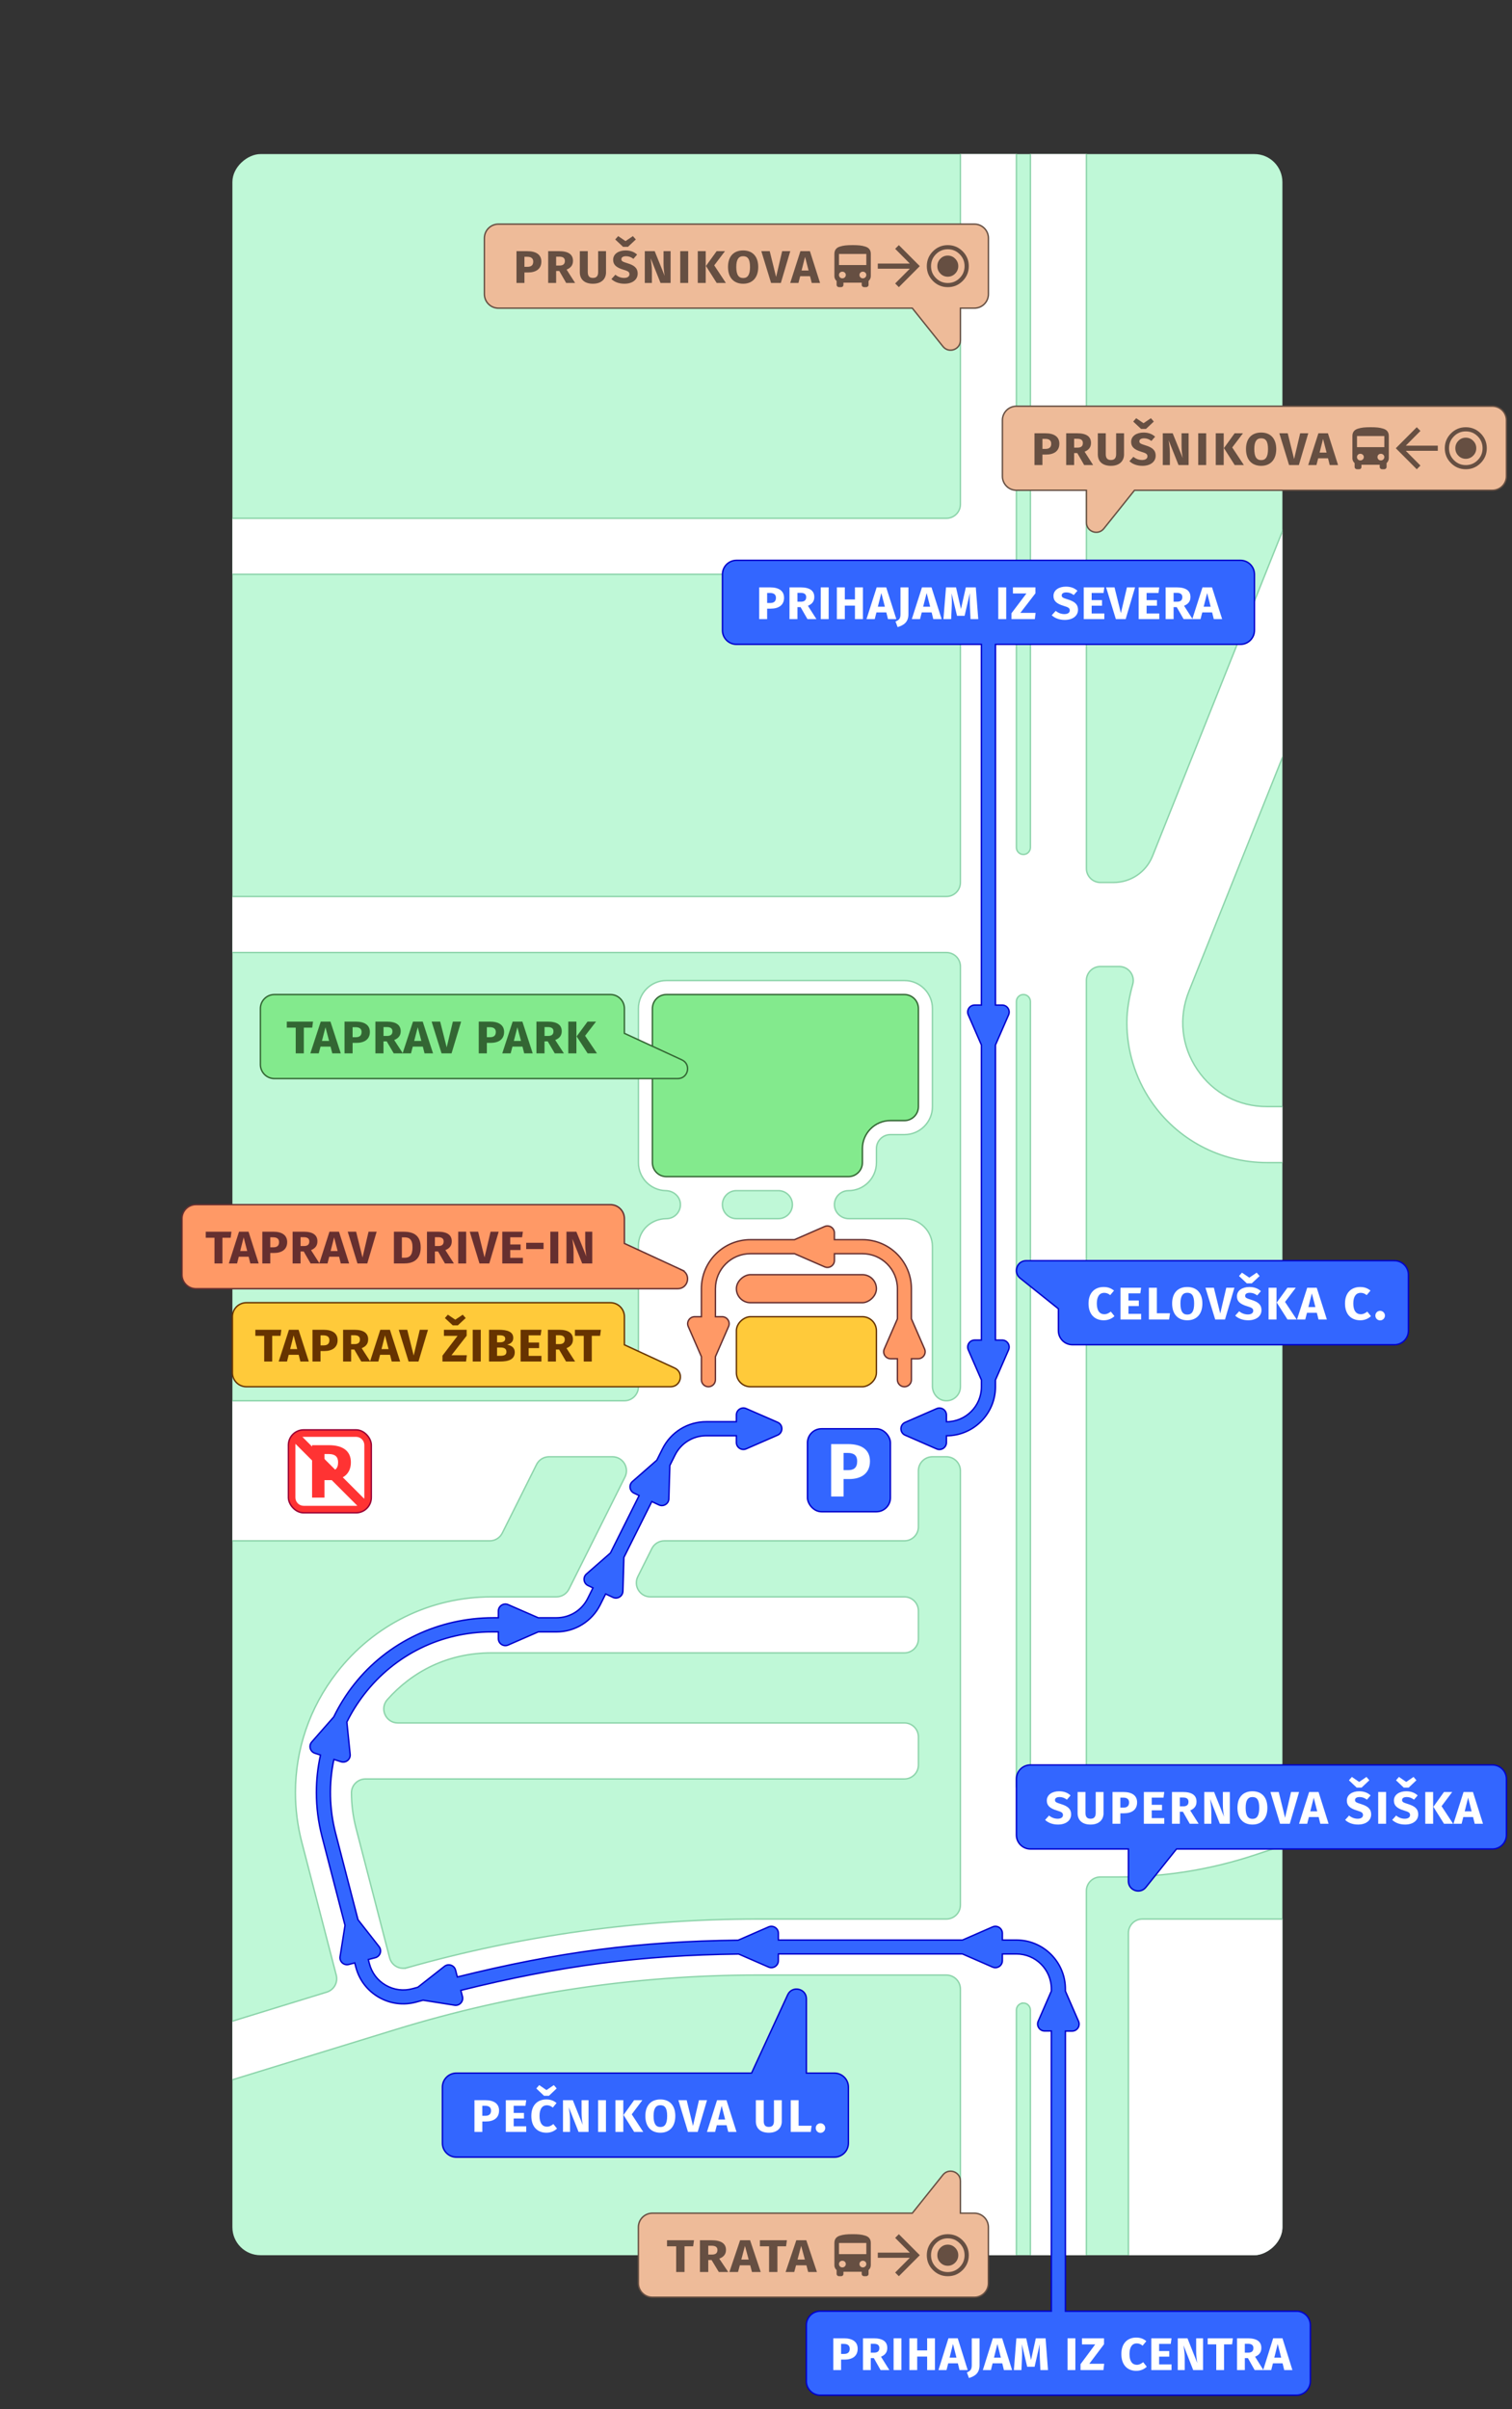
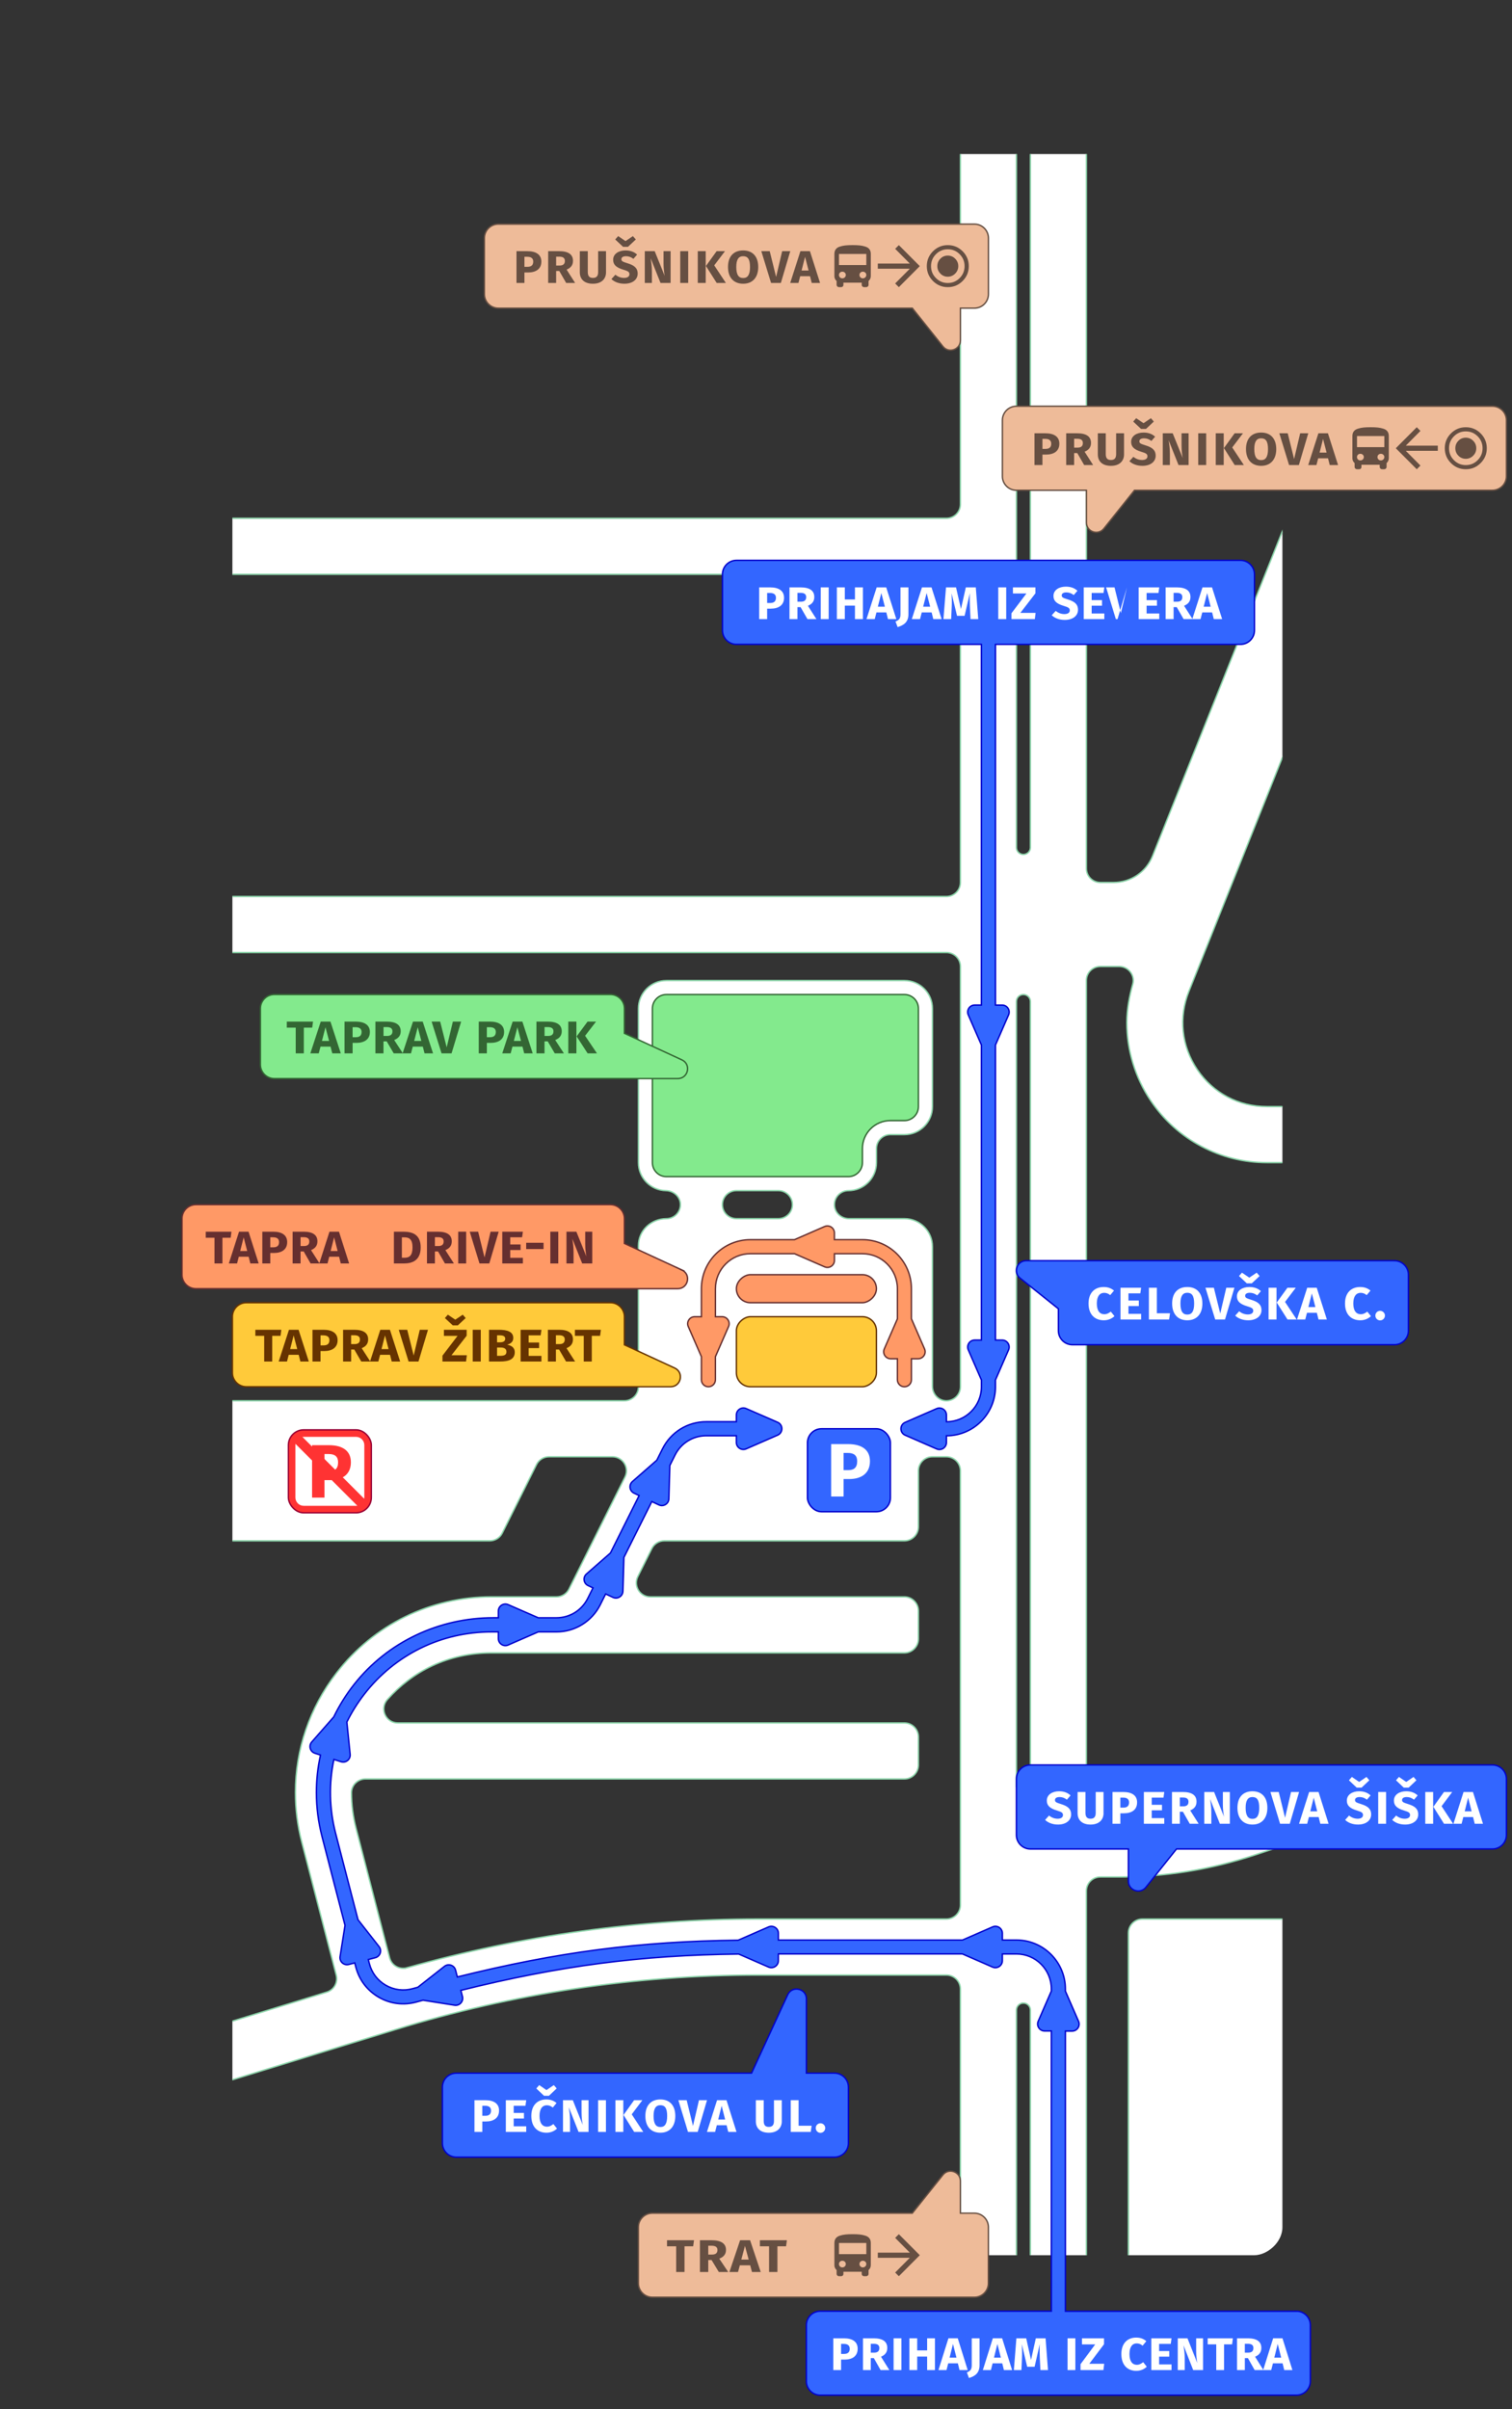
<svg xmlns="http://www.w3.org/2000/svg" id="Layer_1" data-name="Layer 1" viewBox="0 0 1080 1720">
  <rect x="0" y="0" width="1080" height="1720" fill="#333333" stroke="none" />
  <defs>
    <style>
      .cls-1, .cls-2, .cls-3, .cls-4, .cls-5, .cls-6, .cls-7 {
        fill: none;
      }

      .cls-8 {
        fill: #f33;
      }

      .cls-9 {
        fill: #662f2f;
      }

      .cls-10 {
        fill: #eb9;
        stroke: #664f42;
      }

      .cls-11 {
        stroke: #8cd4aa;
      }

      .cls-11, .cls-2, .cls-12, .cls-13, .cls-14, .cls-4, .cls-5, .cls-6, .cls-7 {
        stroke-miterlimit: 10;
      }

      .cls-11, .cls-15 {
        fill: #fff;
      }

      .cls-16, .cls-14 {
        fill: #f96;
      }

      .cls-17 {
        fill: #bff8d7;
      }

      .cls-18, .cls-19 {
        fill: #36f;
      }

      .cls-2 {
        stroke: #903;
      }

      .cls-20, .cls-12 {
        fill: #ffca3a;
      }

      .cls-12, .cls-4 {
        stroke: #630;
      }

      .cls-13, .cls-21 {
        fill: #83ea8d;
      }

      .cls-13, .cls-5 {
        stroke: #363;
      }

      .cls-22 {
        fill: #664f42;
      }

      .cls-19, .cls-3 {
        stroke: #00c;
      }

      .cls-14, .cls-7 {
        stroke: #662f2f;
      }

      .cls-23 {
        fill: #630;
      }

      .cls-6 {
        stroke: #f33;
        stroke-width: 7px;
      }

      .cls-24 {
        fill: #363;
      }

      .cls-25 {
        clip-path: url(#clippath);
      }
    </style>
    <clipPath id="clippath">
      <rect class="cls-17" x="-209" y="485" width="1500" height="750" rx="20" ry="20" transform="translate(1401 319) rotate(90)" />
    </clipPath>
  </defs>
  <g>
-     <rect class="cls-17" x="-209" y="485" width="1500" height="750" rx="20" ry="20" transform="translate(1401 319) rotate(90)" />
    <g class="cls-25">
      <path class="cls-11" d="M816,1370h110c5.52,0,10,4.48,10,10v240c0,5.52-4.48,10-10,10h-110c-5.52,0-10-4.48-10-10v-240c0-5.52,4.48-10,10-10ZM731,1430h0c-2.76,0-5,2.24-5,5v295c0,5.52-4.48,10-10,10h-20c-5.52,0-10-4.48-10-10v-310c0-5.52-4.48-10-10-10h-134.67c-87.8,0-174.87,13.09-258.8,38.91l-130.65,40.2-11.76-38.23,93.32-28.71c5.11-1.57,8.08-6.89,6.74-12.07l-24.62-94.97c-3.05-11.77-4.55-23.67-4.55-35.47,0-30.57,10.07-60.43,29.35-85.34,26.71-34.52,67.07-54.32,110.72-54.32h46.38c3.79,0,7.25-2.14,8.94-5.53l40-80c3.32-6.65-1.51-14.47-8.94-14.47h-45.28c-3.79,0-7.25,2.14-8.94,5.53l-24.47,48.95c-1.69,3.39-5.16,5.53-8.94,5.53h-203.82v-100h300c5.52,0,10-4.48,10-10v-100.65c0-10.96,9.08-19.31,20.04-19.35,5.75-.02,10.35-4.89,9.94-10.72-.37-5.31-5.04-9.18-10.36-9.28-10.87-.21-19.61-9.08-19.61-20v-110c0-11.05,8.95-20,20-20h170c11.05,0,20,8.95,20,20v70c0,11.05-8.95,20-20,20h-10c-5.52,0-10,4.48-10,10v10c0,11.05-8.95,20-20,20h0c-5.74,0-10.36,4.84-9.98,10.67.34,5.32,4.99,9.33,10.32,9.33h39.66c11.05,0,20,8.95,20,20v99.66c0,5.33,4.02,9.98,9.33,10.32,5.82.38,10.67-4.24,10.67-9.98v-300c0-5.52-4.48-10-10-10H136v-40h540c5.52,0,10-4.48,10-10v-210c0-5.52-4.48-10-10-10H126v-40h550c5.52,0,10-4.48,10-10V90c0-5.52,4.48-10,10-10h20c5.52,0,10,4.48,10,10v515c0,2.76,2.24,5,5,5h0c2.76,0,5-2.24,5-5V90c0-5.52,4.48-10,10-10h20c5.52,0,10,4.48,10,10v530c0,5.52,4.48,10,10,10h9.38c12.34,0,23.27-7.4,27.85-18.86l104.91-262.28,55.71,22.28-104.91,262.28-29.72,74.29c-7.51,18.78-5.32,39.17,6.02,55.92,11.34,16.75,29.45,26.36,49.68,26.36h21.07v40h-21.07c-33.22,0-64.18-16.42-82.81-43.94-11.38-16.8-17.21-36.35-17.21-56.04,0-9.33,1.8-18.79,4.2-27.37,1.78-6.36-3.04-12.65-9.64-12.65h-13.48c-5.52,0-10,4.48-10,10v590c0,5.52,4.48,10,10,10h12.94c29.07,0,57.8-4.66,85.38-13.86l35.87-11.96c5.24-1.75,10.9,1.09,12.65,6.32l6.32,18.97c1.75,5.24-1.09,10.9-6.32,12.65l-35.87,11.96c-31.67,10.56-64.65,15.91-98.03,15.91h-12.94c-5.52,0-10,4.48-10,10v380c0,5.52-4.48,10-10,10h-20c-5.52,0-10-4.48-10-10v-295c0-2.76-2.24-5-5-5ZM556,870c5.52,0,10-4.48,10-10s-4.48-10-10-10h-30c-5.52,0-10,4.48-10,10s4.48,10,10,10h30ZM290.67,1404.81c81.57-23.1,165.79-34.81,250.66-34.81h134.67c5.52,0,10-4.48,10-10v-310c0-5.52-4.48-10-10-10h-10c-5.52,0-10,4.48-10,10v40c0,5.52-4.48,10-10,10h-171.46c-3.79,0-7.25,2.14-8.94,5.53l-10,20c-3.32,6.65,1.51,14.47,8.94,14.47h181.46c5.52,0,10,4.48,10,10v20c0,5.52-4.48,10-10,10h-294.92c-31.27,0-56.6,13.32-74.39,33.32-5.75,6.46-1.19,16.68,7.46,16.68h361.86c5.52,0,10,4.48,10,10v20c0,5.52-4.48,10-10,10h-384.96c-5.48,0-10.01,4.41-10,9.89,0,8.38,1.08,16.84,3.24,25.2l24.01,92.6c1.41,5.42,6.99,8.64,12.38,7.11ZM736,1275v-560c0-2.76-2.24-5-5-5h0c-2.76,0-5,2.24-5,5v560c0,2.76,2.24,5,5,5h0c2.76,0,5-2.24,5-5Z" />
    </g>
  </g>
  <rect class="cls-12" x="551" y="915" width="50" height="100" rx="10" ry="10" transform="translate(1541 389) rotate(90)" />
  <rect class="cls-14" x="566" y="870" width="20" height="100" rx="10" ry="10" transform="translate(1496 344) rotate(90)" />
  <path class="cls-13" d="M656,720v70c0,5.52-4.48,10-10,10h-10c-11.05,0-20,8.95-20,20v10c0,5.52-4.48,10-10,10h-130c-5.52,0-10-4.48-10-10v-110c0-5.52,4.48-10,10-10h170c5.52,0,10,4.48,10,10Z" />
  <g>
    <path class="cls-19" d="M996,900h-262.99c-6.62,0-9.54,8.33-4.37,12.47l27.36,21.89v15.65c0,5.52,4.48,10,10,10h230c5.52,0,10-4.48,10-10v-40c0-5.52-4.48-10-10-10Z" />
    <g>
      <path class="cls-15" d="M795.72,921.36l-2.72,3.24c-1.28-1.08-2.64-1.64-4.32-1.64-3.04,0-5.24,2.32-5.24,7.6s2.16,7.68,5.36,7.68c1.88,0,3.24-.84,4.64-1.88l2.6,3.24c-1.6,1.56-4.2,2.96-7.6,2.96-6.48,0-10.92-4.16-10.92-12s4.64-11.76,10.8-11.76c3.24,0,5.44.96,7.4,2.56Z" />
      <path class="cls-15" d="M814.52,923.32h-8.48v5.12h7.4v3.96h-7.4v5.56h9.04v4.04h-14.72v-22.68h14.72l-.56,4Z" />
      <path class="cls-15" d="M826.32,937.56h9.4l-.64,4.44h-14.44v-22.68h5.68v18.24Z" />
      <path class="cls-15" d="M858.84,930.6c0,7.44-4.04,11.96-10.76,11.96s-10.84-4.36-10.84-11.96,4.08-11.8,10.84-11.8,10.76,4.36,10.76,11.8ZM843.16,930.6c0,5.68,1.76,7.88,4.92,7.88s4.88-2.2,4.88-7.88-1.68-7.68-4.88-7.68-4.92,2.2-4.92,7.68Z" />
      <path class="cls-15" d="M875,942h-7l-6.96-22.68h6l4.56,18.4,4.32-18.4h5.8l-6.72,22.68Z" />
      <path class="cls-15" d="M900.64,921.76l-2.64,3.04c-1.64-1.24-3.36-1.88-5.24-1.88-2.04,0-3.36.72-3.36,2.12s.8,1.8,4.56,2.96c4.48,1.4,7.08,3.24,7.08,7.36s-3.52,7.2-9.48,7.2c-4.16,0-7.32-1.44-9.28-3.32l2.84-3.12c1.76,1.44,3.88,2.28,6.24,2.28s3.8-1,3.8-2.6-.88-2.24-4.28-3.24c-5.48-1.64-7.36-3.76-7.36-7.12,0-4.24,4-6.64,8.84-6.64,3.56,0,6.2,1.04,8.28,2.96ZM899.72,910.96l-5.6,5.24h-3.52l-5.6-5.24,2.12-2.4,5.24,3.56,5.28-3.56,2.08,2.4Z" />
      <path class="cls-15" d="M911.8,942h-5.68v-22.68h5.68v22.68ZM917.88,929.44l8.32,12.56h-6.56l-7.68-12.12,7.64-10.56h5.96l-7.68,10.12Z" />
      <path class="cls-15" d="M940.6,937.2h-7.04l-1.24,4.8h-5.88l7.28-22.68h6.8l7.24,22.68h-5.96l-1.2-4.8ZM939.56,933.12l-2.52-9.76-2.48,9.76h5Z" />
      <path class="cls-15" d="M978.92,921.36l-2.72,3.24c-1.28-1.08-2.64-1.64-4.32-1.64-3.04,0-5.24,2.32-5.24,7.6s2.16,7.68,5.36,7.68c1.88,0,3.24-.84,4.64-1.88l2.6,3.24c-1.6,1.56-4.2,2.96-7.6,2.96-6.48,0-10.92-4.16-10.92-12s4.64-11.76,10.8-11.76c3.24,0,5.44.96,7.4,2.56Z" />
      <path class="cls-15" d="M989.24,939.2c0,1.88-1.52,3.44-3.44,3.44s-3.4-1.56-3.4-3.44,1.52-3.4,3.4-3.4,3.44,1.56,3.44,3.4Z" />
    </g>
  </g>
  <g>
    <g>
      <path class="cls-18" d="M596,1480h-20v-52.99c0-7.51-10.21-9.75-13.36-2.93l-25.81,55.92h-210.83c-5.52,0-10,4.48-10,10v40c0,5.52,4.48,10,10,10h270c5.52,0,10-4.48,10-10v-40c0-5.52-4.48-10-10-10Z" />
      <path class="cls-3" d="M596,1480h-20v-52.99c0-7.51-10.21-9.75-13.36-2.93l-25.81,55.92h-210.83c-5.52,0-10,4.48-10,10v40c0,5.52,4.48,10,10,10h270c5.52,0,10-4.48,10-10v-40c0-5.52-4.48-10-10-10Z" />
    </g>
    <g>
      <path class="cls-15" d="M356.47,1506.76c0,5.32-3.92,7.76-9.38,7.76h-2.57v7.48h-5.62v-22.68h7.68c6.18,0,9.9,2.44,9.9,7.44ZM350.73,1506.76c0-2.32-1.46-3.44-4.24-3.44h-1.98v7.16h2.1c2.53,0,4.12-1,4.12-3.72Z" />
      <path class="cls-15" d="M375.32,1503.32h-8.39v5.12h7.33v3.96h-7.33v5.56h8.95v4.04h-14.57v-22.68h14.57l-.55,4Z" />
      <path class="cls-15" d="M397.54,1501.36l-2.69,3.24c-1.27-1.08-2.61-1.64-4.28-1.64-3.01,0-5.19,2.32-5.19,7.6s2.14,7.68,5.31,7.68c1.86,0,3.21-.84,4.59-1.88l2.57,3.24c-1.58,1.56-4.16,2.96-7.52,2.96-6.41,0-10.81-4.16-10.81-12s4.59-11.76,10.69-11.76c3.21,0,5.39.96,7.33,2.56ZM397.62,1490.96l-5.54,5.24h-3.48l-5.54-5.24,2.1-2.4,5.19,3.56,5.23-3.56,2.06,2.4Z" />
      <path class="cls-15" d="M420.39,1522h-7.13l-6.97-17.64c.36,2.44.87,5.36.87,9.56v8.08h-5.03v-22.68h7.01l7.09,17.68c-.4-2.12-.83-5.2-.83-8.92v-8.76h4.99v22.68Z" />
      <path class="cls-15" d="M432.82,1522h-5.62v-22.68h5.62v22.68Z" />
      <path class="cls-15" d="M445.22,1522h-5.62v-22.68h5.62v22.68ZM451.24,1509.44l8.23,12.56h-6.49l-7.6-12.12,7.56-10.56h5.9l-7.6,10.12Z" />
      <path class="cls-15" d="M482.36,1510.6c0,7.44-4,11.96-10.65,11.96s-10.73-4.36-10.73-11.96,4.04-11.8,10.73-11.8,10.65,4.36,10.65,11.8ZM466.84,1510.6c0,5.68,1.74,7.88,4.87,7.88s4.83-2.2,4.83-7.88-1.66-7.68-4.83-7.68-4.87,2.2-4.87,7.68Z" />
      <path class="cls-15" d="M498.36,1522h-6.93l-6.89-22.68h5.94l4.51,18.4,4.28-18.4h5.74l-6.65,22.68Z" />
      <path class="cls-15" d="M518.99,1517.2h-6.97l-1.23,4.8h-5.82l7.21-22.68h6.73l7.17,22.68h-5.9l-1.19-4.8ZM517.96,1513.12l-2.49-9.76-2.46,9.76h4.95Z" />
      <path class="cls-15" d="M558.43,1514.4c0,4.6-3.09,8.16-9.27,8.16s-9.27-3.32-9.27-8.16v-15.08h5.62v14.88c0,2.84,1.11,4.2,3.64,4.2s3.68-1.36,3.68-4.2v-14.88h5.58v15.08Z" />
      <path class="cls-15" d="M570.43,1517.56h9.3l-.63,4.44h-14.29v-22.68h5.62v18.24Z" />
      <path class="cls-15" d="M589.44,1519.2c0,1.88-1.5,3.44-3.4,3.44s-3.37-1.56-3.37-3.44,1.5-3.4,3.37-3.4,3.4,1.56,3.4,3.4Z" />
    </g>
  </g>
  <g>
    <path class="cls-19" d="M1066,1260h-330c-5.52,0-10,4.48-10,10v40c0,5.52,4.48,10,10,10h70v22.99c0,6.62,8.33,9.54,12.47,4.37l21.89-27.36h225.65c5.52,0,10-4.48,10-10v-40c0-5.52-4.48-10-10-10Z" />
    <g>
      <path class="cls-15" d="M764.69,1281.76l-2.61,3.04c-1.62-1.24-3.33-1.88-5.19-1.88-2.02,0-3.33.72-3.33,2.12s.79,1.8,4.51,2.96c4.43,1.4,7.01,3.24,7.01,7.36s-3.49,7.2-9.38,7.2c-4.12,0-7.25-1.44-9.19-3.32l2.81-3.12c1.74,1.44,3.84,2.28,6.18,2.28s3.76-1,3.76-2.6-.87-2.24-4.24-3.24c-5.42-1.64-7.29-3.76-7.29-7.12,0-4.24,3.96-6.64,8.75-6.64,3.52,0,6.14,1.04,8.2,2.96Z" />
      <path class="cls-15" d="M788.25,1294.4c0,4.6-3.09,8.16-9.27,8.16s-9.27-3.32-9.27-8.16v-15.08h5.62v14.88c0,2.84,1.11,4.2,3.64,4.2s3.68-1.36,3.68-4.2v-14.88h5.58v15.08Z" />
      <path class="cls-15" d="M812.21,1286.76c0,5.32-3.92,7.76-9.38,7.76h-2.57v7.48h-5.62v-22.68h7.68c6.18,0,9.9,2.44,9.9,7.44ZM806.47,1286.76c0-2.32-1.46-3.44-4.24-3.44h-1.98v7.16h2.1c2.53,0,4.12-1,4.12-3.72Z" />
      <path class="cls-15" d="M831.06,1283.32h-8.39v5.12h7.33v3.96h-7.33v5.56h8.95v4.04h-14.57v-22.68h14.57l-.55,4Z" />
      <path class="cls-15" d="M844.96,1293.44h-2.22v8.56h-5.62v-22.68h7.76c6.49,0,9.78,2.32,9.78,6.88,0,3-1.43,4.96-4.51,6.28l6.02,9.52h-6.34l-4.87-8.56ZM842.74,1289.56h2.38c2.46,0,3.8-.96,3.8-3.28,0-2.08-1.31-3.04-4-3.04h-2.18v6.32Z" />
      <path class="cls-15" d="M878.46,1301.99h-7.13l-6.97-17.64c.36,2.44.87,5.36.87,9.56v8.08h-5.03v-22.68h7.01l7.09,17.68c-.4-2.12-.83-5.2-.83-8.92v-8.76h4.99v22.68Z" />
      <path class="cls-15" d="M905.27,1290.6c0,7.44-4,11.96-10.65,11.96s-10.73-4.36-10.73-11.96,4.04-11.8,10.73-11.8,10.65,4.36,10.65,11.8ZM889.75,1290.6c0,5.68,1.74,7.88,4.87,7.88s4.83-2.2,4.83-7.88-1.66-7.68-4.83-7.68-4.87,2.2-4.87,7.68Z" />
      <path class="cls-15" d="M921.27,1301.99h-6.93l-6.89-22.68h5.94l4.51,18.4,4.28-18.4h5.74l-6.65,22.68Z" />
      <path class="cls-15" d="M941.9,1297.2h-6.97l-1.23,4.8h-5.82l7.21-22.68h6.73l7.17,22.68h-5.9l-1.19-4.8ZM940.87,1293.12l-2.49-9.76-2.46,9.76h4.95Z" />
      <path class="cls-15" d="M979,1281.76l-2.61,3.04c-1.62-1.24-3.33-1.88-5.19-1.88-2.02,0-3.33.72-3.33,2.12s.79,1.8,4.51,2.96c4.43,1.4,7.01,3.24,7.01,7.36s-3.49,7.2-9.38,7.2c-4.12,0-7.25-1.44-9.19-3.32l2.81-3.12c1.74,1.44,3.84,2.28,6.18,2.28s3.76-1,3.76-2.6-.87-2.24-4.24-3.24c-5.42-1.64-7.29-3.76-7.29-7.12,0-4.24,3.96-6.64,8.75-6.64,3.52,0,6.14,1.04,8.2,2.96ZM978.09,1270.96l-5.54,5.24h-3.48l-5.54-5.24,2.1-2.4,5.19,3.56,5.23-3.56,2.06,2.4Z" />
      <path class="cls-15" d="M990.05,1301.99h-5.62v-22.68h5.62v22.68Z" />
      <path class="cls-15" d="M1012.62,1281.76l-2.61,3.04c-1.62-1.24-3.33-1.88-5.19-1.88-2.02,0-3.33.72-3.33,2.12s.79,1.8,4.51,2.96c4.43,1.4,7.01,3.24,7.01,7.36s-3.49,7.2-9.38,7.2c-4.12,0-7.25-1.44-9.19-3.32l2.81-3.12c1.74,1.44,3.84,2.28,6.18,2.28s3.76-1,3.76-2.6-.87-2.24-4.24-3.24c-5.42-1.64-7.29-3.76-7.29-7.12,0-4.24,3.96-6.64,8.75-6.64,3.52,0,6.14,1.04,8.2,2.96ZM1011.71,1270.96l-5.54,5.24h-3.48l-5.54-5.24,2.1-2.4,5.19,3.56,5.23-3.56,2.06,2.4Z" />
      <path class="cls-15" d="M1023.67,1301.99h-5.62v-22.68h5.62v22.68ZM1029.69,1289.44l8.24,12.56h-6.49l-7.6-12.12,7.56-10.56h5.9l-7.6,10.12Z" />
      <path class="cls-15" d="M1052.19,1297.2h-6.97l-1.23,4.8h-5.82l7.21-22.68h6.73l7.17,22.68h-5.9l-1.19-4.8ZM1051.16,1293.12l-2.49-9.76-2.46,9.76h4.95Z" />
    </g>
  </g>
  <g>
    <g>
      <path class="cls-21" d="M487.06,756.64l-41.06-18.95v-17.69c0-5.52-4.48-10-10-10h-240c-5.52,0-10,4.48-10,10v40c0,5.52,4.48,10,10,10h288.13c7.51,0,9.75-10.21,2.93-13.36Z" />
      <path class="cls-5" d="M487.06,756.64l-41.06-18.95v-17.69c0-5.52-4.48-10-10-10h-240c-5.52,0-10,4.48-10,10v40c0,5.52,4.48,10,10,10h288.13c7.51,0,9.75-10.21,2.93-13.36Z" />
    </g>
    <g>
      <path class="cls-24" d="M223.02,733.64h-6v18.36h-5.79v-18.36h-6.37v-4.32h18.73l-.57,4.32Z" />
      <path class="cls-24" d="M236.12,747.2h-7.18l-1.27,4.8h-6l7.43-22.68h6.94l7.38,22.68h-6.08l-1.22-4.8ZM235.06,743.12l-2.57-9.76-2.53,9.76h5.1Z" />
      <path class="cls-24" d="M264.19,736.76c0,5.32-4.04,7.76-9.67,7.76h-2.65v7.48h-5.79v-22.68h7.92c6.37,0,10.2,2.44,10.2,7.44ZM258.27,736.76c0-2.32-1.51-3.44-4.37-3.44h-2.04v7.16h2.16c2.61,0,4.24-1,4.24-3.72Z" />
      <path class="cls-24" d="M276.22,743.44h-2.29v8.56h-5.79v-22.68h8c6.69,0,10.08,2.32,10.08,6.88,0,3-1.47,4.96-4.65,6.28l6.2,9.52h-6.53l-5.02-8.56ZM273.94,739.56h2.45c2.53,0,3.92-.96,3.92-3.28,0-2.08-1.35-3.04-4.12-3.04h-2.24v6.32Z" />
      <path class="cls-24" d="M302.01,747.2h-7.18l-1.26,4.8h-6l7.43-22.68h6.94l7.38,22.68h-6.08l-1.22-4.8ZM300.95,743.12l-2.57-9.76-2.53,9.76h5.1Z" />
      <path class="cls-24" d="M322.53,752h-7.14l-7.1-22.68h6.12l4.65,18.4,4.41-18.4h5.92l-6.85,22.68Z" />
      <path class="cls-24" d="M360.07,736.76c0,5.32-4.04,7.76-9.67,7.76h-2.65v7.48h-5.79v-22.68h7.92c6.36,0,10.2,2.44,10.2,7.44ZM354.15,736.76c0-2.32-1.51-3.44-4.37-3.44h-2.04v7.16h2.16c2.61,0,4.24-1,4.24-3.72Z" />
      <path class="cls-24" d="M373.21,747.2h-7.18l-1.27,4.8h-6l7.43-22.68h6.94l7.38,22.68h-6.08l-1.22-4.8ZM372.14,743.12l-2.57-9.76-2.53,9.76h5.1Z" />
      <path class="cls-24" d="M391.24,743.44h-2.29v8.56h-5.79v-22.68h8c6.69,0,10.08,2.32,10.08,6.88,0,3-1.47,4.96-4.65,6.28l6.2,9.52h-6.53l-5.02-8.56ZM388.96,739.56h2.45c2.53,0,3.92-.96,3.92-3.28,0-2.08-1.35-3.04-4.12-3.04h-2.24v6.32Z" />
      <path class="cls-24" d="M411.72,752h-5.79v-22.68h5.79v22.68ZM417.92,739.44l8.49,12.56h-6.69l-7.83-12.12,7.79-10.56h6.08l-7.83,10.12Z" />
    </g>
  </g>
  <g>
    <path class="cls-16" d="M487.06,906.64l-41.06-18.95v-17.69c0-5.52-4.48-10-10-10h-50s0,0,0,0h-246c-5.52,0-10,4.48-10,10v40c0,5.52,4.48,10,10,10h296s0,0,0,0h48.12c7.51,0,9.75-10.21,2.93-13.36Z" />
    <path class="cls-7" d="M487.06,906.64l-41.06-18.95v-17.69c0-5.52-4.48-10-10-10h-50s0,0,0,0h-246c-5.52,0-10,4.48-10,10v40c0,5.52,4.48,10,10,10h296s0,0,0,0h48.12c7.51,0,9.75-10.21,2.93-13.36Z" />
  </g>
  <g>
    <path class="cls-9" d="M164.77,883.63h-5.88v18.36h-5.68v-18.36h-6.24v-4.32h18.36l-.56,4.32Z" />
    <path class="cls-9" d="M177.61,897.19h-7.04l-1.24,4.8h-5.88l7.28-22.68h6.8l7.24,22.68h-5.96l-1.2-4.8ZM176.57,893.11l-2.52-9.76-2.48,9.76h5Z" />
    <path class="cls-9" d="M205.13,886.75c0,5.32-3.96,7.76-9.48,7.76h-2.6v7.48h-5.68v-22.68h7.76c6.24,0,10,2.44,10,7.44ZM199.33,886.75c0-2.32-1.48-3.44-4.28-3.44h-2v7.16h2.12c2.56,0,4.16-1,4.16-3.72Z" />
    <path class="cls-9" d="M216.93,893.43h-2.24v8.56h-5.68v-22.68h7.84c6.56,0,9.88,2.32,9.88,6.88,0,3-1.44,4.96-4.56,6.28l6.08,9.52h-6.4l-4.92-8.56ZM214.69,889.55h2.4c2.48,0,3.84-.96,3.84-3.28,0-2.08-1.32-3.04-4.04-3.04h-2.2v6.32Z" />
    <path class="cls-9" d="M242.21,897.19h-7.04l-1.24,4.8h-5.88l7.28-22.68h6.8l7.24,22.68h-5.96l-1.2-4.8ZM241.17,893.11l-2.52-9.76-2.48,9.76h5Z" />
-     <path class="cls-9" d="M262.33,901.99h-7l-6.96-22.68h6l4.56,18.4,4.32-18.4h5.8l-6.72,22.68Z" />
    <path class="cls-9" d="M300.49,890.51c0,9.16-5.8,11.48-11.92,11.48h-7.2v-22.68h6.68c6.4,0,12.44,1.88,12.44,11.2ZM287.05,883.35v14.56h1.92c3.4,0,5.68-1.52,5.68-7.4s-2.44-7.16-5.8-7.16h-1.8Z" />
    <path class="cls-9" d="M312.89,893.43h-2.24v8.56h-5.68v-22.68h7.84c6.56,0,9.88,2.32,9.88,6.88,0,3-1.44,4.96-4.56,6.28l6.08,9.52h-6.4l-4.92-8.56ZM310.65,889.55h2.4c2.48,0,3.84-.96,3.84-3.28,0-2.08-1.32-3.04-4.04-3.04h-2.2v6.32Z" />
    <path class="cls-9" d="M332.97,901.99h-5.68v-22.68h5.68v22.68Z" />
    <path class="cls-9" d="M349.49,901.99h-7l-6.96-22.68h6l4.56,18.4,4.32-18.4h5.8l-6.72,22.68Z" />
    <path class="cls-9" d="M372.93,883.31h-8.48v5.12h7.4v3.96h-7.4v5.56h9.04v4.04h-14.72v-22.68h14.72l-.56,4Z" />
    <path class="cls-9" d="M375.85,887.23h12.4v4.48h-12.4v-4.48Z" />
    <path class="cls-9" d="M398.77,901.99h-5.68v-22.68h5.68v22.68Z" />
    <path class="cls-9" d="M423.05,901.99h-7.2l-7.04-17.64c.36,2.44.88,5.36.88,9.56v8.08h-5.08v-22.68h7.08l7.16,17.68c-.4-2.12-.84-5.2-.84-8.92v-8.76h5.04v22.68Z" />
  </g>
  <g>
    <path class="cls-10" d="M1066,290h-340c-5.52,0-10,4.48-10,10v40c0,5.52,4.48,10,10,10h50v22.99c0,6.62,8.33,9.54,12.47,4.37l21.89-27.36h255.65c5.52,0,10-4.48,10-10v-40c0-5.52-4.48-10-10-10Z" />
    <g>
      <path class="cls-22" d="M756.68,316.76c0,5.32-3.96,7.76-9.48,7.76h-2.6v7.48h-5.68v-22.68h7.76c6.24,0,10,2.44,10,7.44ZM750.88,316.76c0-2.32-1.48-3.44-4.28-3.44h-2v7.16h2.12c2.56,0,4.16-1,4.16-3.72Z" />
      <path class="cls-22" d="M769.48,323.44h-2.24v8.56h-5.68v-22.68h7.84c6.56,0,9.88,2.32,9.88,6.88,0,3-1.44,4.96-4.56,6.28l6.08,9.52h-6.4l-4.92-8.56ZM767.24,319.56h2.4c2.48,0,3.84-.96,3.84-3.28,0-2.08-1.32-3.04-4.04-3.04h-2.2v6.32Z" />
      <path class="cls-22" d="M802.88,324.4c0,4.6-3.12,8.16-9.36,8.16s-9.36-3.32-9.36-8.16v-15.08h5.68v14.88c0,2.84,1.12,4.2,3.68,4.2s3.72-1.36,3.72-4.2v-14.88h5.64v15.08Z" />
      <path class="cls-22" d="M825.08,311.76l-2.64,3.04c-1.64-1.24-3.36-1.88-5.24-1.88-2.04,0-3.36.72-3.36,2.12s.8,1.8,4.56,2.96c4.48,1.4,7.08,3.24,7.08,7.36s-3.52,7.2-9.48,7.2c-4.16,0-7.32-1.44-9.28-3.32l2.84-3.12c1.76,1.44,3.88,2.28,6.24,2.28s3.8-1,3.8-2.6-.88-2.24-4.28-3.24c-5.48-1.64-7.36-3.76-7.36-7.12,0-4.24,4-6.64,8.84-6.64,3.56,0,6.2,1.04,8.28,2.96ZM824.16,300.96l-5.6,5.24h-3.52l-5.6-5.24,2.12-2.4,5.24,3.56,5.28-3.56,2.08,2.4Z" />
      <path class="cls-22" d="M849,332h-7.2l-7.04-17.64c.36,2.44.88,5.36.88,9.56v8.08h-5.08v-22.68h7.08l7.16,17.68c-.4-2.12-.84-5.2-.84-8.92v-8.76h5.04v22.68Z" />
      <path class="cls-22" d="M861.56,332h-5.68v-22.68h5.68v22.68Z" />
      <path class="cls-22" d="M874.08,332h-5.68v-22.68h5.68v22.68ZM880.16,319.44l8.32,12.56h-6.56l-7.68-12.12,7.64-10.56h5.96l-7.68,10.12Z" />
      <path class="cls-22" d="M911.6,320.6c0,7.44-4.04,11.96-10.76,11.96s-10.84-4.36-10.84-11.96,4.08-11.8,10.84-11.8,10.76,4.36,10.76,11.8ZM895.92,320.6c0,5.68,1.76,7.88,4.92,7.88s4.88-2.2,4.88-7.88-1.68-7.68-4.88-7.68-4.92,2.2-4.92,7.68Z" />
      <path class="cls-22" d="M927.76,332h-7l-6.96-22.68h6l4.56,18.4,4.32-18.4h5.8l-6.72,22.68Z" />
      <path class="cls-22" d="M948.6,327.2h-7.04l-1.24,4.8h-5.88l7.28-22.68h6.8l7.24,22.68h-5.96l-1.2-4.8ZM947.56,323.12l-2.52-9.76-2.48,9.76h5Z" />
    </g>
    <g>
      <path class="cls-22" d="M966,327.07v-15.78c0-1.33.32-2.43.95-3.3.63-.86,1.6-1.51,2.9-1.93,1.3-.42,2.64-.7,4.04-.85,1.4-.15,3.1-.22,5.11-.22s3.71.07,5.11.22c1.4.15,2.74.43,4.04.85,1.3.42,2.26,1.06,2.9,1.93.63.86.95,1.96.95,3.3v15.78c0,1.38-.53,2.57-1.6,3.56v2.81c0,.4-.17.75-.5,1.07s-.7.48-1.11.48h-1.68c-.41,0-.78-.16-1.11-.48-.33-.32-.5-.68-.5-1.07v-1.63h-13.04v1.63c0,.4-.15.75-.46,1.07-.3.32-.69.48-1.14.48h-1.6c-.46,0-.85-.16-1.18-.48-.33-.32-.5-.68-.5-1.07v-2.81c-1.07-.99-1.6-2.17-1.6-3.56ZM988.8,319.22v-7.93h-19.52v7.93h19.52ZM969.96,328c.46.47,1.03.7,1.72.7s1.27-.23,1.75-.7.72-1.04.72-1.7-.24-1.22-.72-1.67c-.48-.44-1.07-.67-1.75-.67s-1.26.22-1.72.67-.69,1-.69,1.67.23,1.24.69,1.7ZM984.6,328c.46.47,1.03.7,1.72.7s1.27-.23,1.75-.7.72-1.04.72-1.7-.24-1.22-.72-1.67c-.48-.44-1.07-.67-1.75-.67s-1.26.22-1.72.67c-.46.44-.69,1-.69,1.67s.23,1.24.69,1.7Z" />
      <path class="cls-22" d="M1011.96,335l-14.96-15,14.96-15,2.64,2.63-10.47,10.53h22.87v3.68h-22.87l10.47,10.53-2.64,2.63Z" />
      <path class="cls-22" d="M1036.39,309.4c2.93-2.93,6.46-4.4,10.61-4.4s7.68,1.47,10.61,4.4c2.93,2.94,4.39,6.47,4.39,10.6s-1.46,7.66-4.39,10.6c-2.93,2.93-6.46,4.4-10.61,4.4s-7.68-1.47-10.61-4.4c-2.93-2.93-4.39-6.47-4.39-10.6s1.46-7.66,4.39-10.6ZM1038.53,328.52c2.34,2.35,5.16,3.52,8.47,3.52s6.12-1.17,8.47-3.52c2.34-2.35,3.51-5.19,3.51-8.52s-1.17-6.17-3.51-8.52c-2.34-2.35-5.16-3.52-8.47-3.52s-6.13,1.17-8.47,3.52c-2.34,2.35-3.51,5.19-3.51,8.52s1.17,6.17,3.51,8.52ZM1041.7,314.68c1.45-1.48,3.21-2.22,5.27-2.22s3.83.74,5.3,2.22c1.48,1.48,2.21,3.25,2.21,5.32s-.74,3.84-2.21,5.32-3.24,2.22-5.3,2.22-3.82-.74-5.27-2.22c-1.45-1.48-2.18-3.25-2.18-5.32s.73-3.84,2.18-5.32Z" />
    </g>
  </g>
  <g>
    <path class="cls-10" d="M696,160h-340c-5.52,0-10,4.48-10,10v40c0,5.52,4.48,10,10,10h295.65l21.89,27.36c4.13,5.17,12.47,2.24,12.47-4.37v-22.99h10c5.52,0,10-4.48,10-10v-40c0-5.52-4.48-10-10-10Z" />
    <g>
      <path class="cls-22" d="M386.68,186.76c0,5.32-3.96,7.76-9.48,7.76h-2.6v7.48h-5.68v-22.68h7.76c6.24,0,10,2.44,10,7.44ZM380.88,186.76c0-2.32-1.48-3.44-4.28-3.44h-2v7.16h2.12c2.56,0,4.16-1,4.16-3.72Z" />
      <path class="cls-22" d="M399.48,193.44h-2.24v8.56h-5.68v-22.68h7.84c6.56,0,9.88,2.32,9.88,6.88,0,3-1.44,4.96-4.56,6.28l6.08,9.52h-6.4l-4.92-8.56ZM397.24,189.56h2.4c2.48,0,3.84-.96,3.84-3.28,0-2.08-1.32-3.04-4.04-3.04h-2.2v6.32Z" />
      <path class="cls-22" d="M432.88,194.4c0,4.6-3.12,8.16-9.36,8.16s-9.36-3.32-9.36-8.16v-15.08h5.68v14.88c0,2.84,1.12,4.2,3.68,4.2s3.72-1.36,3.72-4.2v-14.88h5.64v15.08Z" />
      <path class="cls-22" d="M455.08,181.76l-2.64,3.04c-1.64-1.24-3.36-1.88-5.24-1.88-2.04,0-3.36.72-3.36,2.12s.8,1.8,4.56,2.96c4.48,1.4,7.08,3.24,7.08,7.36s-3.52,7.2-9.48,7.2c-4.16,0-7.32-1.44-9.28-3.32l2.84-3.12c1.76,1.44,3.88,2.28,6.24,2.28s3.8-1,3.8-2.6-.88-2.24-4.28-3.24c-5.48-1.64-7.36-3.76-7.36-7.12,0-4.24,4-6.64,8.84-6.64,3.56,0,6.2,1.04,8.28,2.96ZM454.16,170.96l-5.6,5.24h-3.52l-5.6-5.24,2.12-2.4,5.24,3.56,5.28-3.56,2.08,2.4Z" />
      <path class="cls-22" d="M479,202h-7.2l-7.04-17.64c.36,2.44.88,5.36.88,9.56v8.08h-5.08v-22.68h7.08l7.16,17.68c-.4-2.12-.84-5.2-.84-8.92v-8.76h5.04v22.68Z" />
      <path class="cls-22" d="M491.56,202h-5.68v-22.68h5.68v22.68Z" />
      <path class="cls-22" d="M504.08,202h-5.68v-22.68h5.68v22.68ZM510.16,189.44l8.32,12.56h-6.56l-7.68-12.12,7.64-10.56h5.96l-7.68,10.12Z" />
      <path class="cls-22" d="M541.6,190.6c0,7.44-4.04,11.96-10.76,11.96s-10.84-4.36-10.84-11.96,4.08-11.8,10.84-11.8,10.76,4.36,10.76,11.8ZM525.92,190.6c0,5.68,1.76,7.88,4.92,7.88s4.88-2.2,4.88-7.88-1.68-7.68-4.88-7.68-4.92,2.2-4.92,7.68Z" />
      <path class="cls-22" d="M557.76,202h-7l-6.96-22.68h6l4.56,18.4,4.32-18.4h5.8l-6.72,22.68Z" />
      <path class="cls-22" d="M578.6,197.2h-7.04l-1.24,4.8h-5.88l7.28-22.68h6.8l7.24,22.68h-5.96l-1.2-4.8ZM577.56,193.12l-2.52-9.76-2.48,9.76h5Z" />
    </g>
    <g>
      <path class="cls-22" d="M596,197.07v-15.78c0-1.33.32-2.43.95-3.3.63-.86,1.6-1.51,2.9-1.93,1.3-.42,2.64-.7,4.04-.85,1.4-.15,3.1-.22,5.11-.22,2.01,0,3.71.07,5.11.22,1.4.15,2.74.43,4.04.85,1.3.42,2.26,1.06,2.9,1.93.63.86.95,1.96.95,3.3v15.78c0,1.38-.53,2.57-1.6,3.56v2.81c0,.4-.17.75-.5,1.07s-.7.48-1.11.48h-1.68c-.41,0-.78-.16-1.11-.48-.33-.32-.5-.68-.5-1.07v-1.63s-13.04,0-13.04,0v1.63c0,.4-.15.75-.46,1.07-.3.32-.69.48-1.14.48h-1.6c-.46,0-.85-.16-1.18-.48-.33-.32-.5-.68-.5-1.07v-2.81c-1.07-.99-1.6-2.17-1.6-3.56ZM618.8,189.22v-7.93s-19.52,0-19.52,0v7.93s19.52,0,19.52,0ZM599.96,198c.46.47,1.03.7,1.72.7s1.27-.23,1.75-.7.72-1.04.72-1.7-.24-1.22-.72-1.67c-.48-.44-1.07-.67-1.75-.67s-1.26.22-1.72.67-.69,1-.69,1.67.23,1.24.69,1.7ZM614.6,198c.46.47,1.03.7,1.72.7s1.27-.23,1.75-.7.72-1.04.72-1.7-.24-1.22-.72-1.67c-.48-.44-1.07-.67-1.75-.67s-1.26.22-1.72.67c-.46.44-.69,1-.69,1.67s.23,1.24.69,1.7Z" />
      <path class="cls-22" d="M642.04,175l14.96,15-14.96,15-2.64-2.63,10.47-10.53h-22.87s0-3.68,0-3.68h22.87s-10.47-10.53-10.47-10.53l2.64-2.63Z" />
      <path class="cls-22" d="M666.39,179.4c2.93-2.93,6.46-4.4,10.61-4.4s7.68,1.47,10.61,4.4c2.93,2.94,4.39,6.47,4.39,10.6,0,4.13-1.46,7.66-4.39,10.6-2.93,2.93-6.46,4.4-10.61,4.4s-7.68-1.47-10.61-4.4c-2.93-2.93-4.39-6.47-4.39-10.6,0-4.13,1.46-7.66,4.39-10.6ZM668.53,198.52c2.34,2.35,5.16,3.52,8.47,3.52,3.3,0,6.12-1.17,8.47-3.52s3.51-5.19,3.51-8.52-1.17-6.17-3.51-8.52c-2.34-2.35-5.16-3.52-8.47-3.52-3.3,0-6.13,1.17-8.47,3.52-2.34,2.35-3.51,5.19-3.51,8.52s1.17,6.17,3.51,8.52ZM671.7,184.68c1.45-1.48,3.21-2.22,5.27-2.22s3.83.74,5.3,2.22,2.21,3.25,2.21,5.32-.74,3.84-2.21,5.32c-1.48,1.48-3.24,2.22-5.3,2.22s-3.82-.74-5.27-2.22c-1.45-1.48-2.18-3.25-2.18-5.32,0-2.06.73-3.84,2.18-5.32Z" />
    </g>
  </g>
  <g>
    <path class="cls-10" d="M696,1580h-10v-22.99c0-6.62-8.33-9.54-12.47-4.37l-21.89,27.36h-185.65c-5.52,0-10,4.48-10,10v40c0,5.52,4.48,10,10,10h230c5.52,0,10-4.48,10-10v-40c0-5.52-4.48-10-10-10Z" />
    <g>
      <path class="cls-22" d="M495.11,1603.64h-6.17v18.36h-5.96v-18.36h-6.55v-4.32h19.28l-.59,4.32Z" />
      <path class="cls-22" d="M508.26,1613.44h-2.35v8.56h-5.96v-22.68h8.23c6.89,0,10.38,2.32,10.38,6.88,0,3-1.51,4.96-4.79,6.28l6.39,9.52h-6.72l-5.17-8.56ZM505.91,1609.56h2.52c2.6,0,4.03-.96,4.03-3.28,0-2.08-1.39-3.04-4.24-3.04h-2.31v6.32Z" />
      <path class="cls-22" d="M535.85,1617.2h-7.39l-1.3,4.8h-6.17l7.65-22.68h7.14l7.6,22.68h-6.26l-1.26-4.8ZM534.76,1613.12l-2.65-9.76-2.6,9.76h5.25Z" />
      <path class="cls-22" d="M561.47,1603.64h-6.17v18.36h-5.96v-18.36h-6.55v-4.32h19.28l-.59,4.32Z" />
-       <path class="cls-22" d="M576,1617.2h-7.39l-1.3,4.8h-6.17l7.65-22.68h7.14l7.6,22.68h-6.26l-1.26-4.8ZM574.91,1613.12l-2.65-9.76-2.6,9.76h5.25Z" />
    </g>
    <g>
      <path class="cls-22" d="M596,1617.07v-15.78c0-1.33.32-2.43.95-3.3.63-.86,1.6-1.51,2.9-1.93,1.3-.42,2.64-.7,4.04-.85,1.4-.15,3.1-.22,5.11-.22,2.01,0,3.71.07,5.11.22,1.4.15,2.74.43,4.04.85,1.3.42,2.26,1.06,2.9,1.93.63.86.95,1.96.95,3.3v15.78c0,1.38-.53,2.57-1.6,3.56v2.81c0,.4-.17.75-.5,1.07s-.7.48-1.11.48h-1.68c-.41,0-.78-.16-1.11-.48-.33-.32-.5-.68-.5-1.07v-1.63s-13.04,0-13.04,0v1.63c0,.4-.15.75-.46,1.07-.3.32-.69.48-1.14.48h-1.6c-.46,0-.85-.16-1.18-.48-.33-.32-.5-.68-.5-1.07v-2.81c-1.07-.99-1.6-2.17-1.6-3.56ZM618.8,1609.22v-7.93s-19.52,0-19.52,0v7.93s19.52,0,19.52,0ZM599.96,1618c.46.47,1.03.7,1.72.7s1.27-.23,1.75-.7.72-1.04.72-1.7-.24-1.22-.72-1.67c-.48-.44-1.07-.67-1.75-.67s-1.26.22-1.72.67-.69,1-.69,1.67.23,1.24.69,1.7ZM614.6,1618c.46.47,1.03.7,1.72.7s1.27-.23,1.75-.7.72-1.04.72-1.7-.24-1.22-.72-1.67c-.48-.44-1.07-.67-1.75-.67s-1.26.22-1.72.67-.69,1-.69,1.67.23,1.24.69,1.7Z" />
      <path class="cls-22" d="M642.04,1595l14.96,15-14.96,15-2.64-2.63,10.47-10.53h-22.87s0-3.68,0-3.68h22.87s-10.47-10.53-10.47-10.53l2.64-2.63Z" />
-       <path class="cls-22" d="M666.39,1599.4c2.93-2.93,6.46-4.4,10.61-4.4s7.68,1.47,10.61,4.4c2.93,2.94,4.39,6.47,4.39,10.6,0,4.13-1.46,7.66-4.39,10.6-2.93,2.93-6.46,4.4-10.61,4.4s-7.68-1.47-10.61-4.4c-2.93-2.93-4.39-6.47-4.39-10.6,0-4.13,1.46-7.66,4.39-10.6ZM668.53,1618.52c2.34,2.35,5.16,3.52,8.47,3.52,3.3,0,6.12-1.17,8.47-3.52,2.34-2.35,3.51-5.19,3.51-8.52s-1.17-6.17-3.51-8.52c-2.34-2.35-5.16-3.52-8.47-3.52-3.3,0-6.13,1.17-8.47,3.52-2.34,2.35-3.51,5.19-3.51,8.52,0,3.33,1.17,6.17,3.51,8.52ZM671.7,1604.68c1.45-1.48,3.21-2.22,5.27-2.22s3.83.74,5.3,2.22,2.21,3.25,2.21,5.32c0,2.07-.74,3.84-2.21,5.32-1.48,1.48-3.24,2.22-5.3,2.22s-3.82-.74-5.27-2.22c-1.45-1.48-2.18-3.25-2.18-5.32,0-2.06.73-3.84,2.18-5.32Z" />
    </g>
  </g>
  <g>
    <g>
      <rect class="cls-15" x="208.5" y="1023.27" width="54.23" height="54.23" rx="8.41" ry="8.41" />
      <path class="cls-8" d="M254.33,1025.77c3.26,0,5.91,2.65,5.91,5.91v37.42c0,3.26-2.65,5.91-5.91,5.91h-37.42c-3.26,0-5.91-2.65-5.91-5.91v-37.42c0-3.26,2.65-5.91,5.91-5.91h37.42M254.33,1020.77h-37.42c-6.02,0-10.91,4.88-10.91,10.91v37.42c0,6.02,4.88,10.91,10.91,10.91h37.42c6.02,0,10.91-4.88,10.91-10.91v-37.42c0-6.02-4.88-10.91-10.91-10.91h0Z" />
      <rect class="cls-2" x="206" y="1020.77" width="59.23" height="59.23" rx="10.91" ry="10.91" />
    </g>
    <path class="cls-8" d="M250.63,1043.94c0,8.69-6.16,12.74-14.8,12.74h-4.05v12.47h-8.86v-37.42h12.1c9.67,0,15.61,4,15.61,12.2ZM241.5,1043.94c0-4-2.21-5.89-6.59-5.89h-3.13v12.26h3.29c4,0,6.43-1.67,6.43-6.37Z" />
    <line class="cls-6" x1="211.92" y1="1026.69" x2="259.31" y2="1074.08" />
  </g>
  <g>
    <g>
      <path class="cls-19" d="M926,1650h-165v-200h4.8c3.6,0,6.02-3.7,4.58-7l-9.39-21.53v-1.47c0-19.33-15.67-35-35-35h-10v-4.8c0-3.6-3.7-6.02-7-4.58l-21.53,9.39h-131.47v-4.8c0-3.6-3.7-6.02-7-4.58l-21.74,9.48c-70.58.86-128.78,8.39-200.58,26.25l-1.27-4.91c-.91-3.49-5.09-4.9-7.93-2.68l-19.04,14.94c-1.24.34-2.47.67-3.72,1.01-6.52,1.79-13.34.91-19.18-2.47-5.83-3.38-9.98-8.83-11.67-15.35l-.78-2.99,5.01-1.3c3.49-.91,4.9-5.09,2.68-7.93l-15.05-19.18-15.98-61.63c-4.57-17.63-4.9-35.63-1.24-52.8l5.11,1.63c3.43,1.1,6.86-1.68,6.5-5.27l-2.35-23.05c3.4-6.9,7.52-13.51,12.35-19.75,21.94-28.36,55.09-44.62,90.95-44.62h4.92v4.8c0,3.6,3.7,6.02,7,4.58l21.53-9.39h12.93c13.26,0,25.38-7.49,31.31-19.35l3.86-7.73,5.19,2.44c3.26,1.54,7.02-.77,7.13-4.38l.71-24.13,19.94-39.88,5.05,2.38c3.26,1.54,7.02-.77,7.13-4.38l.7-23.77,3.7-7.41c4.26-8.52,12.83-13.82,22.36-13.82h21.46v4.8c0,3.6,3.7,6.02,7,4.58l22.49-9.8c4-1.75,4-7.42,0-9.17l-22.49-9.8c-3.3-1.44-7,.98-7,4.58v4.8h-21.46c-13.34,0-25.34,7.41-31.31,19.35l-4.06,8.12-17.43,15.25c-2.71,2.37-2.1,6.75,1.16,8.28l3.64,1.72-20.5,41-17.13,14.99c-2.71,2.37-2.1,6.75,1.16,8.28l3.5,1.65-3.76,7.52c-4.26,8.52-12.83,13.82-22.36,13.82h-12.93l-21.53-9.39c-3.3-1.44-7,.98-7,4.58v4.8h-3.62c-38.56,0-75.37,17.17-99.29,47.4-5.81,7.34-10.7,15.19-14.67,23.38l-15.7,17.87c-2.38,2.71-1.2,6.96,2.23,8.06l4,1.28c-1.94,8.74-2.93,17.69-2.93,26.7,0,10.53,1.34,21.16,4.06,31.67l16.39,63.21-3.53,22.32c-.56,3.56,2.71,6.53,6.2,5.62l4.29-1.11.77,2.99c2.37,9.13,8.17,16.77,16.34,21.49,8.18,4.74,17.71,5.97,26.84,3.46,1.62-.45,3.22-.87,4.83-1.31l22.52,3.56c3.56.56,6.53-2.71,5.62-6.2l-1.14-4.39c71.05-17.66,128.62-25.1,198.46-25.93l21.34,9.3c3.3,1.44,7-.98,7-4.58v-4.8h131.47l21.53,9.39c3.3,1.44,7-.98,7-4.58v-4.8h10c13.81,0,25,11.19,25,25v1.47l-9.39,21.53c-1.44,3.3.98,7,4.58,7h4.8v200h-165c-5.52,0-10,4.48-10,10v40c0,5.52,4.48,10,10,10h340c5.52,0,10-4.48,10-10v-40c0-5.52-4.48-10-10-10Z" />
      <path class="cls-19" d="M526,460h175v257.51h-4.8c-3.6,0-6.02,3.7-4.58,7l9.39,21.53v210.63h-4.8c-3.6,0-6.02,3.7-4.58,7l9.39,21.53v4.8c0,13.81-11.19,25-25,25v-4.8c0-3.6-3.7-6.02-7-4.58l-22.49,9.8c-4,1.75-4,7.42,0,9.17l22.49,9.8c3.3,1.44,7-.98,7-4.58v-4.8c19.33,0,35-15.67,35-35v-4.8l9.39-21.53c1.44-3.3-.98-7-4.58-7h-4.8v-210.62l9.39-21.53c1.44-3.3-.98-7-4.58-7h-4.8v-257.51h175c5.52,0,10-4.48,10-10v-40c0-5.52-4.48-10-10-10h-360c-5.52,0-10,4.48-10,10v40c0,5.52,4.48,10,10,10Z" />
    </g>
    <g>
      <path class="cls-15" d="M612.62,1676.76c0,5.32-3.88,7.76-9.29,7.76h-2.55v7.48h-5.57v-22.68h7.61c6.11,0,9.8,2.44,9.8,7.44ZM606.93,1676.76c0-2.32-1.45-3.44-4.19-3.44h-1.96v7.16h2.08c2.51,0,4.08-1,4.08-3.72Z" />
      <path class="cls-15" d="M624.18,1683.44h-2.2v8.56h-5.57v-22.68h7.68c6.43,0,9.68,2.32,9.68,6.88,0,3-1.41,4.96-4.47,6.28l5.96,9.52h-6.27l-4.82-8.56ZM621.99,1679.56h2.35c2.43,0,3.76-.96,3.76-3.28,0-2.08-1.29-3.04-3.96-3.04h-2.16v6.32Z" />
      <path class="cls-15" d="M643.86,1692h-5.57v-22.68h5.57v22.68Z" />
      <path class="cls-15" d="M667.81,1692h-5.57v-9.64h-7.1v9.64h-5.57v-22.68h5.57v8.64h7.1v-8.64h5.57v22.68Z" />
      <path class="cls-15" d="M684.2,1687.2h-6.9l-1.22,4.8h-5.76l7.13-22.68h6.66l7.1,22.68h-5.84l-1.18-4.8ZM683.18,1683.12l-2.47-9.76-2.43,9.76h4.9Z" />
      <path class="cls-15" d="M699.68,1688.48c0,5.92-3.57,7.96-7.57,9.2l-1.49-4c3.02-1.12,3.49-2.72,3.49-5.36v-19h5.57v19.16Z" />
      <path class="cls-15" d="M715.91,1687.2h-6.9l-1.22,4.8h-5.76l7.13-22.68h6.66l7.1,22.68h-5.84l-1.18-4.8ZM714.89,1683.12l-2.47-9.76-2.43,9.76h4.9Z" />
      <path class="cls-15" d="M748.56,1692h-5.41l-.43-8.72c-.12-3.16-.2-6.12-.04-9.84l-3.68,16.2h-5.29l-3.84-16.12c.24,4.16.27,6.64.12,9.8l-.39,8.68h-5.41l1.8-22.68h7.02l3.45,15.48,3.41-15.48h6.98l1.72,22.68Z" />
      <path class="cls-15" d="M768.12,1692h-5.57v-22.68h5.57v22.68Z" />
      <path class="cls-15" d="M788.59,1673.56l-10.54,13.96h10.66l-.55,4.48h-16.35v-4.2l10.47-14.12h-9.45v-4.36h15.76v4.24Z" />
      <path class="cls-15" d="M818.81,1671.36l-2.67,3.24c-1.25-1.08-2.59-1.64-4.23-1.64-2.98,0-5.14,2.32-5.14,7.6s2.12,7.68,5.25,7.68c1.84,0,3.17-.84,4.55-1.88l2.55,3.24c-1.57,1.56-4.12,2.96-7.45,2.96-6.35,0-10.7-4.16-10.7-12s4.55-11.76,10.58-11.76c3.18,0,5.33.96,7.25,2.56Z" />
      <path class="cls-15" d="M836.25,1673.32h-8.31v5.12h7.25v3.96h-7.25v5.56h8.86v4.04h-14.43v-22.68h14.43l-.55,4Z" />
      <path class="cls-15" d="M859.34,1692h-7.06l-6.9-17.64c.35,2.44.86,5.36.86,9.56v8.08h-4.98v-22.68h6.94l7.02,17.68c-.39-2.12-.82-5.2-.82-8.92v-8.76h4.94v22.68Z" />
      <path class="cls-15" d="M880.08,1673.64h-5.76v18.36h-5.57v-18.36h-6.12v-4.32h17.99l-.55,4.32Z" />
      <path class="cls-15" d="M891.37,1683.44h-2.2v8.56h-5.57v-22.68h7.68c6.43,0,9.68,2.32,9.68,6.88,0,3-1.41,4.96-4.47,6.28l5.96,9.52h-6.27l-4.82-8.56ZM889.17,1679.56h2.35c2.43,0,3.76-.96,3.76-3.28,0-2.08-1.29-3.04-3.96-3.04h-2.16v6.32Z" />
      <path class="cls-15" d="M916.14,1687.2h-6.9l-1.22,4.8h-5.76l7.13-22.68h6.66l7.1,22.68h-5.84l-1.18-4.8ZM915.12,1683.12l-2.47-9.76-2.43,9.76h4.9Z" />
    </g>
  </g>
  <g>
    <g>
      <path class="cls-20" d="M481.92,976.64l-35.92-16.58v-20.06c0-5.52-4.48-10-10-10H176c-5.52,0-10,4.48-10,10v40c0,5.52,4.48,10,10,10h302.99c7.51,0,9.75-10.21,2.93-13.36Z" />
      <path class="cls-4" d="M481.92,976.64l-35.92-16.58v-20.06c0-5.52-4.48-10-10-10H176c-5.52,0-10,4.48-10,10v40c0,5.52,4.48,10,10,10h302.99c7.51,0,9.75-10.21,2.93-13.36Z" />
    </g>
    <g>
      <path class="cls-23" d="M200.38,953.64h-5.94v18.36h-5.74v-18.36h-6.3v-4.32h18.55l-.57,4.32Z" />
      <path class="cls-23" d="M213.35,967.2h-7.11l-1.25,4.8h-5.94l7.35-22.68h6.87l7.31,22.68h-6.02l-1.21-4.8ZM212.3,963.12l-2.55-9.76-2.5,9.76h5.05Z" />
      <path class="cls-23" d="M241.15,956.76c0,5.32-4,7.76-9.58,7.76h-2.63v7.48h-5.74v-22.68h7.84c6.3,0,10.1,2.44,10.1,7.44ZM235.29,956.76c0-2.32-1.49-3.44-4.32-3.44h-2.02v7.16h2.14c2.59,0,4.2-1,4.2-3.72Z" />
      <path class="cls-23" d="M253.07,963.44h-2.26v8.56h-5.74v-22.68h7.92c6.63,0,9.98,2.32,9.98,6.88,0,3-1.46,4.96-4.61,6.28l6.14,9.52h-6.46l-4.97-8.56ZM250.8,959.56h2.42c2.5,0,3.88-.96,3.88-3.28,0-2.08-1.33-3.04-4.08-3.04h-2.22v6.32Z" />
      <path class="cls-23" d="M278.6,967.2h-7.11l-1.25,4.8h-5.94l7.35-22.68h6.87l7.31,22.68h-6.02l-1.21-4.8ZM277.55,963.12l-2.55-9.76-2.5,9.76h5.05Z" />
      <path class="cls-23" d="M298.92,972h-7.07l-7.03-22.68h6.06l4.61,18.4,4.36-18.4h5.86l-6.79,22.68Z" />
      <path class="cls-23" d="M333.34,953.56l-10.87,13.96h10.99l-.57,4.48h-16.85v-4.2l10.79-14.12h-9.74v-4.36h16.24v4.24ZM332.65,940.96l-5.66,5.24h-3.56l-5.66-5.24,2.14-2.4,5.29,3.56,5.33-3.56,2.1,2.4Z" />
      <path class="cls-23" d="M343.4,972h-5.74v-22.68h5.74v22.68Z" />
      <path class="cls-23" d="M367.68,965.36c0,5.2-4.49,6.64-10.55,6.64h-7.84v-22.68h6.87c6.46,0,10.46,1.52,10.46,5.88,0,3-2.22,4.2-4.4,4.76,2.63.52,5.46,1.76,5.46,5.4ZM355.04,953.28v5h2.14c2.34,0,3.68-.84,3.68-2.52,0-1.84-1.37-2.48-4.16-2.48h-1.66ZM361.74,965.04c0-2.24-1.7-3.04-4.2-3.04h-2.5v5.92h2.14c2.71,0,4.57-.48,4.57-2.88Z" />
      <path class="cls-23" d="M386.18,953.32h-8.57v5.12h7.47v3.96h-7.47v5.56h9.13v4.04h-14.87v-22.68h14.87l-.57,4Z" />
      <path class="cls-23" d="M399.35,963.44h-2.26v8.56h-5.74v-22.68h7.92c6.63,0,9.98,2.32,9.98,6.88,0,3-1.45,4.96-4.61,6.28l6.14,9.52h-6.46l-4.97-8.56ZM397.09,959.56h2.42c2.5,0,3.88-.96,3.88-3.28,0-2.08-1.33-3.04-4.08-3.04h-2.22v6.32Z" />
      <path class="cls-23" d="M428.64,953.64h-5.94v18.36h-5.74v-18.36h-6.3v-4.32h18.55l-.57,4.32Z" />
    </g>
  </g>
  <g>
    <path class="cls-15" d="M560.04,426.76c0,5.32-3.96,7.76-9.48,7.76h-2.6v7.48h-5.68v-22.68h7.76c6.24,0,10,2.44,10,7.44ZM554.24,426.76c0-2.32-1.48-3.44-4.28-3.44h-2v7.16h2.12c2.56,0,4.16-1,4.16-3.72Z" />
    <path class="cls-15" d="M571.84,433.44h-2.24v8.56h-5.68v-22.68h7.84c6.56,0,9.88,2.32,9.88,6.88,0,3-1.44,4.96-4.56,6.28l6.08,9.52h-6.4l-4.92-8.56ZM569.6,429.56h2.4c2.48,0,3.84-.96,3.84-3.28,0-2.08-1.32-3.04-4.04-3.04h-2.2v6.32Z" />
    <path class="cls-15" d="M591.92,442h-5.68v-22.68h5.68v22.68Z" />
    <path class="cls-15" d="M616.36,442h-5.68v-9.64h-7.24v9.64h-5.68v-22.68h5.68v8.64h7.24v-8.64h5.68v22.68Z" />
    <path class="cls-15" d="M633.08,437.2h-7.04l-1.24,4.8h-5.88l7.28-22.68h6.8l7.24,22.68h-5.96l-1.2-4.8ZM632.04,433.12l-2.52-9.76-2.48,9.76h5Z" />
    <path class="cls-15" d="M648.88,438.48c0,5.92-3.64,7.96-7.72,9.2l-1.52-4c3.08-1.12,3.56-2.72,3.56-5.36v-19h5.68v19.16Z" />
    <path class="cls-15" d="M665.44,437.2h-7.04l-1.24,4.8h-5.88l7.28-22.68h6.8l7.24,22.68h-5.96l-1.2-4.8ZM664.4,433.12l-2.52-9.76-2.48,9.76h5Z" />
    <path class="cls-15" d="M698.76,442h-5.52l-.44-8.72c-.12-3.16-.2-6.12-.04-9.84l-3.76,16.2h-5.4l-3.92-16.12c.24,4.16.28,6.64.12,9.8l-.4,8.68h-5.52l1.84-22.68h7.16l3.52,15.48,3.48-15.48h7.12l1.76,22.68Z" />
    <path class="cls-15" d="M718.72,442h-5.68v-22.68h5.68v22.68Z" />
    <path class="cls-15" d="M739.6,423.56l-10.76,13.96h10.88l-.56,4.48h-16.68v-4.2l10.68-14.12h-9.64v-4.36h16.08v4.24Z" />
    <path class="cls-15" d="M769.6,421.76l-2.64,3.04c-1.64-1.24-3.36-1.88-5.24-1.88-2.04,0-3.36.72-3.36,2.12s.8,1.8,4.56,2.96c4.48,1.4,7.08,3.24,7.08,7.36s-3.52,7.2-9.48,7.2c-4.16,0-7.32-1.44-9.28-3.32l2.84-3.12c1.76,1.44,3.88,2.28,6.24,2.28s3.8-1,3.8-2.6-.88-2.24-4.28-3.24c-5.48-1.64-7.36-3.76-7.36-7.12,0-4.24,4-6.64,8.84-6.64,3.56,0,6.2,1.04,8.28,2.96Z" />
    <path class="cls-15" d="M788.24,423.32h-8.48v5.12h7.4v3.96h-7.4v5.56h9.04v4.04h-14.72v-22.68h14.72l-.56,4Z" />
-     <path class="cls-15" d="M804.04,442h-7l-6.96-22.68h6l4.56,18.4,4.32-18.4h5.8l-6.72,22.68Z" />
+     <path class="cls-15" d="M804.04,442h-7l-6.96-22.68h6l4.56,18.4,4.32-18.4l-6.72,22.68Z" />
    <path class="cls-15" d="M827.48,423.32h-8.48v5.12h7.4v3.96h-7.4v5.56h9.04v4.04h-14.72v-22.68h14.72l-.56,4Z" />
    <path class="cls-15" d="M840.52,433.44h-2.24v8.56h-5.68v-22.68h7.84c6.56,0,9.88,2.32,9.88,6.88,0,3-1.44,4.96-4.56,6.28l6.08,9.52h-6.4l-4.92-8.56ZM838.28,429.56h2.4c2.48,0,3.84-.96,3.84-3.28,0-2.08-1.32-3.04-4.04-3.04h-2.2v6.32Z" />
    <path class="cls-15" d="M865.8,437.2h-7.04l-1.24,4.8h-5.88l7.28-22.68h6.8l7.24,22.68h-5.96l-1.2-4.8ZM864.76,433.12l-2.52-9.76-2.48,9.76h5Z" />
  </g>
  <g>
    <rect class="cls-19" x="576.77" y="1020" width="59.23" height="59.23" rx="10" ry="10" />
    <path class="cls-15" d="M621.4,1043.16c0,8.69-6.16,12.74-14.8,12.74h-4.05v12.47h-8.86v-37.42h12.1c9.67,0,15.61,4,15.61,12.2ZM612.27,1043.16c0-4-2.21-5.89-6.59-5.89h-3.13v12.26h3.29c4,0,6.43-1.67,6.43-6.37Z" />
  </g>
  <path class="cls-14" d="M660.39,963l-9.39-21.53v-21.47c0-19.33-15.67-35-35-35h-20v-4.8c0-3.6-3.7-6.02-7-4.58l-21.53,9.39h-31.47c-19.33,0-35,15.67-35,35v20h-4.8c-3.6,0-6.02,3.7-4.58,7l9.39,21.53v16.47c0,2.76,2.24,5,5,5s5-2.24,5-5v-16.47l9.39-21.53c1.44-3.3-.98-7-4.58-7h-4.8v-20c0-13.81,11.19-25,25-25h31.47l21.53,9.39c3.3,1.44,7-.98,7-4.58v-4.8h20c13.81,0,25,11.19,25,25v21.47l-9.39,21.53c-1.44,3.3.98,7,4.58,7h4.8v15c0,2.76,2.24,5,5,5s5-2.24,5-5v-15h4.8c3.6,0,6.02-3.7,4.58-7Z" />
  <path class="cls-1" d="M529.69,628.8h-27.06s-22.99,0-22.99,0c-6.62,0-9.54,8.33-4.37,12.47l54.42,43.53v-56Z" />
</svg>